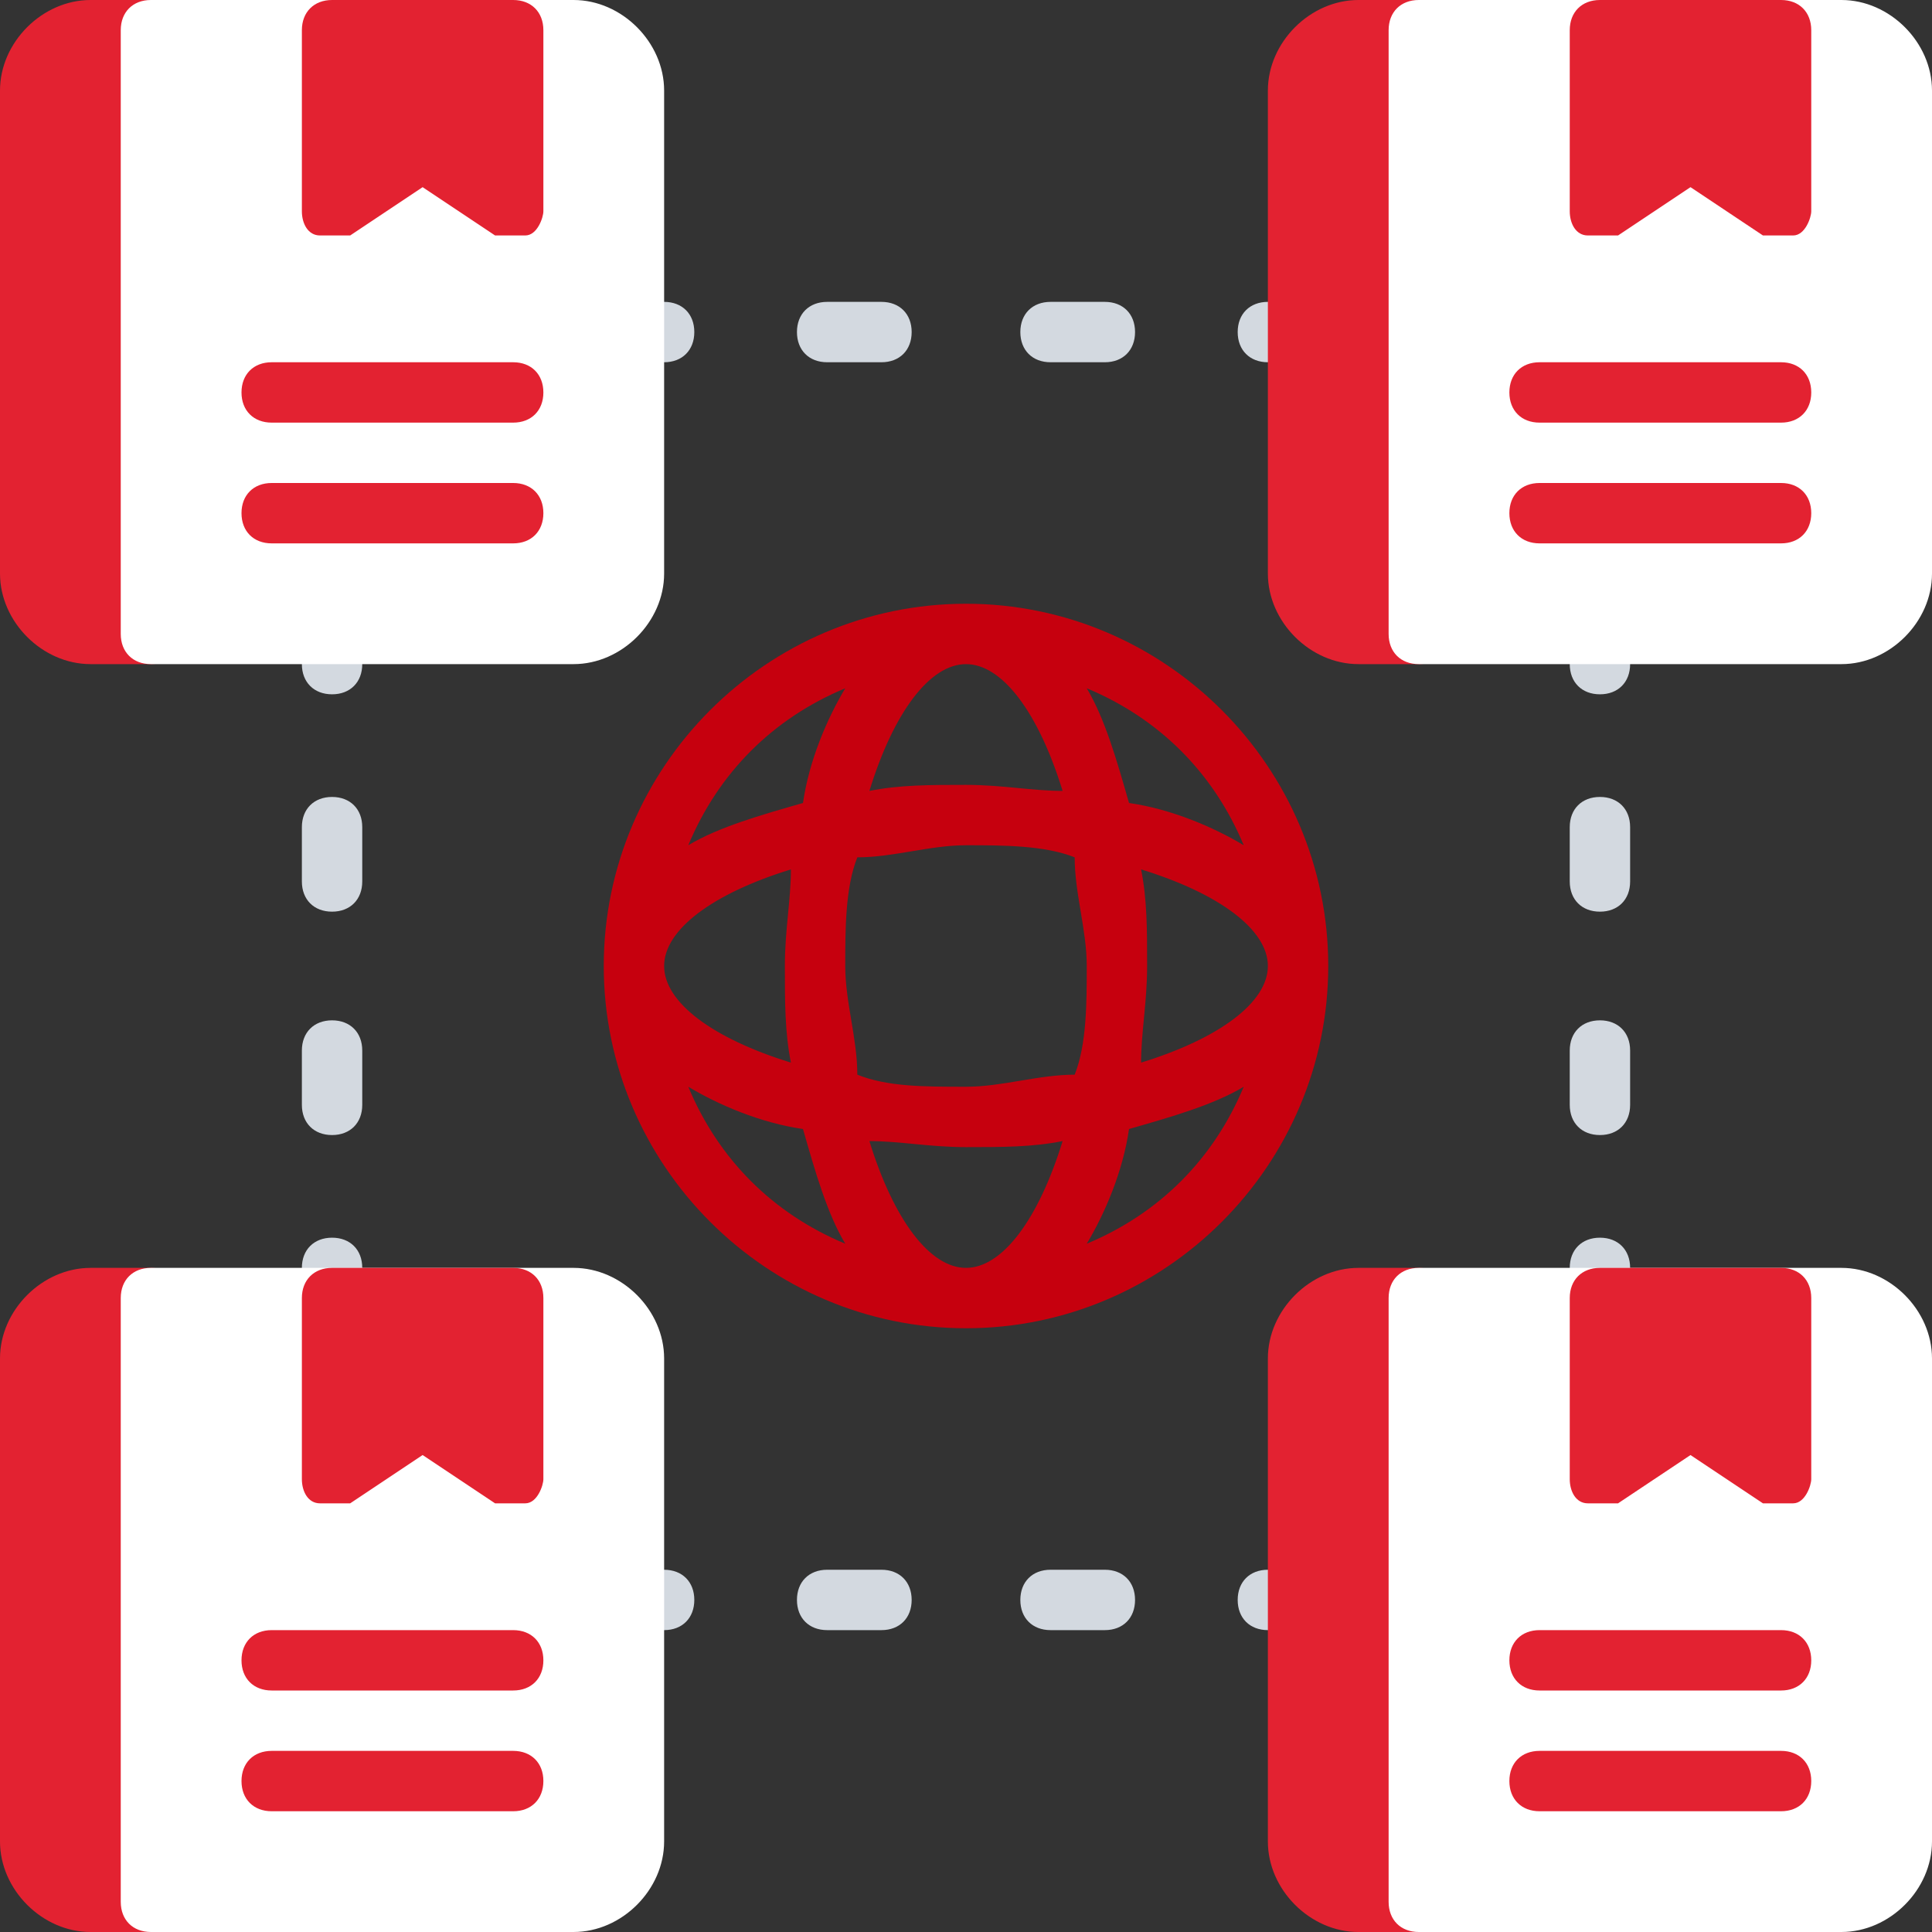
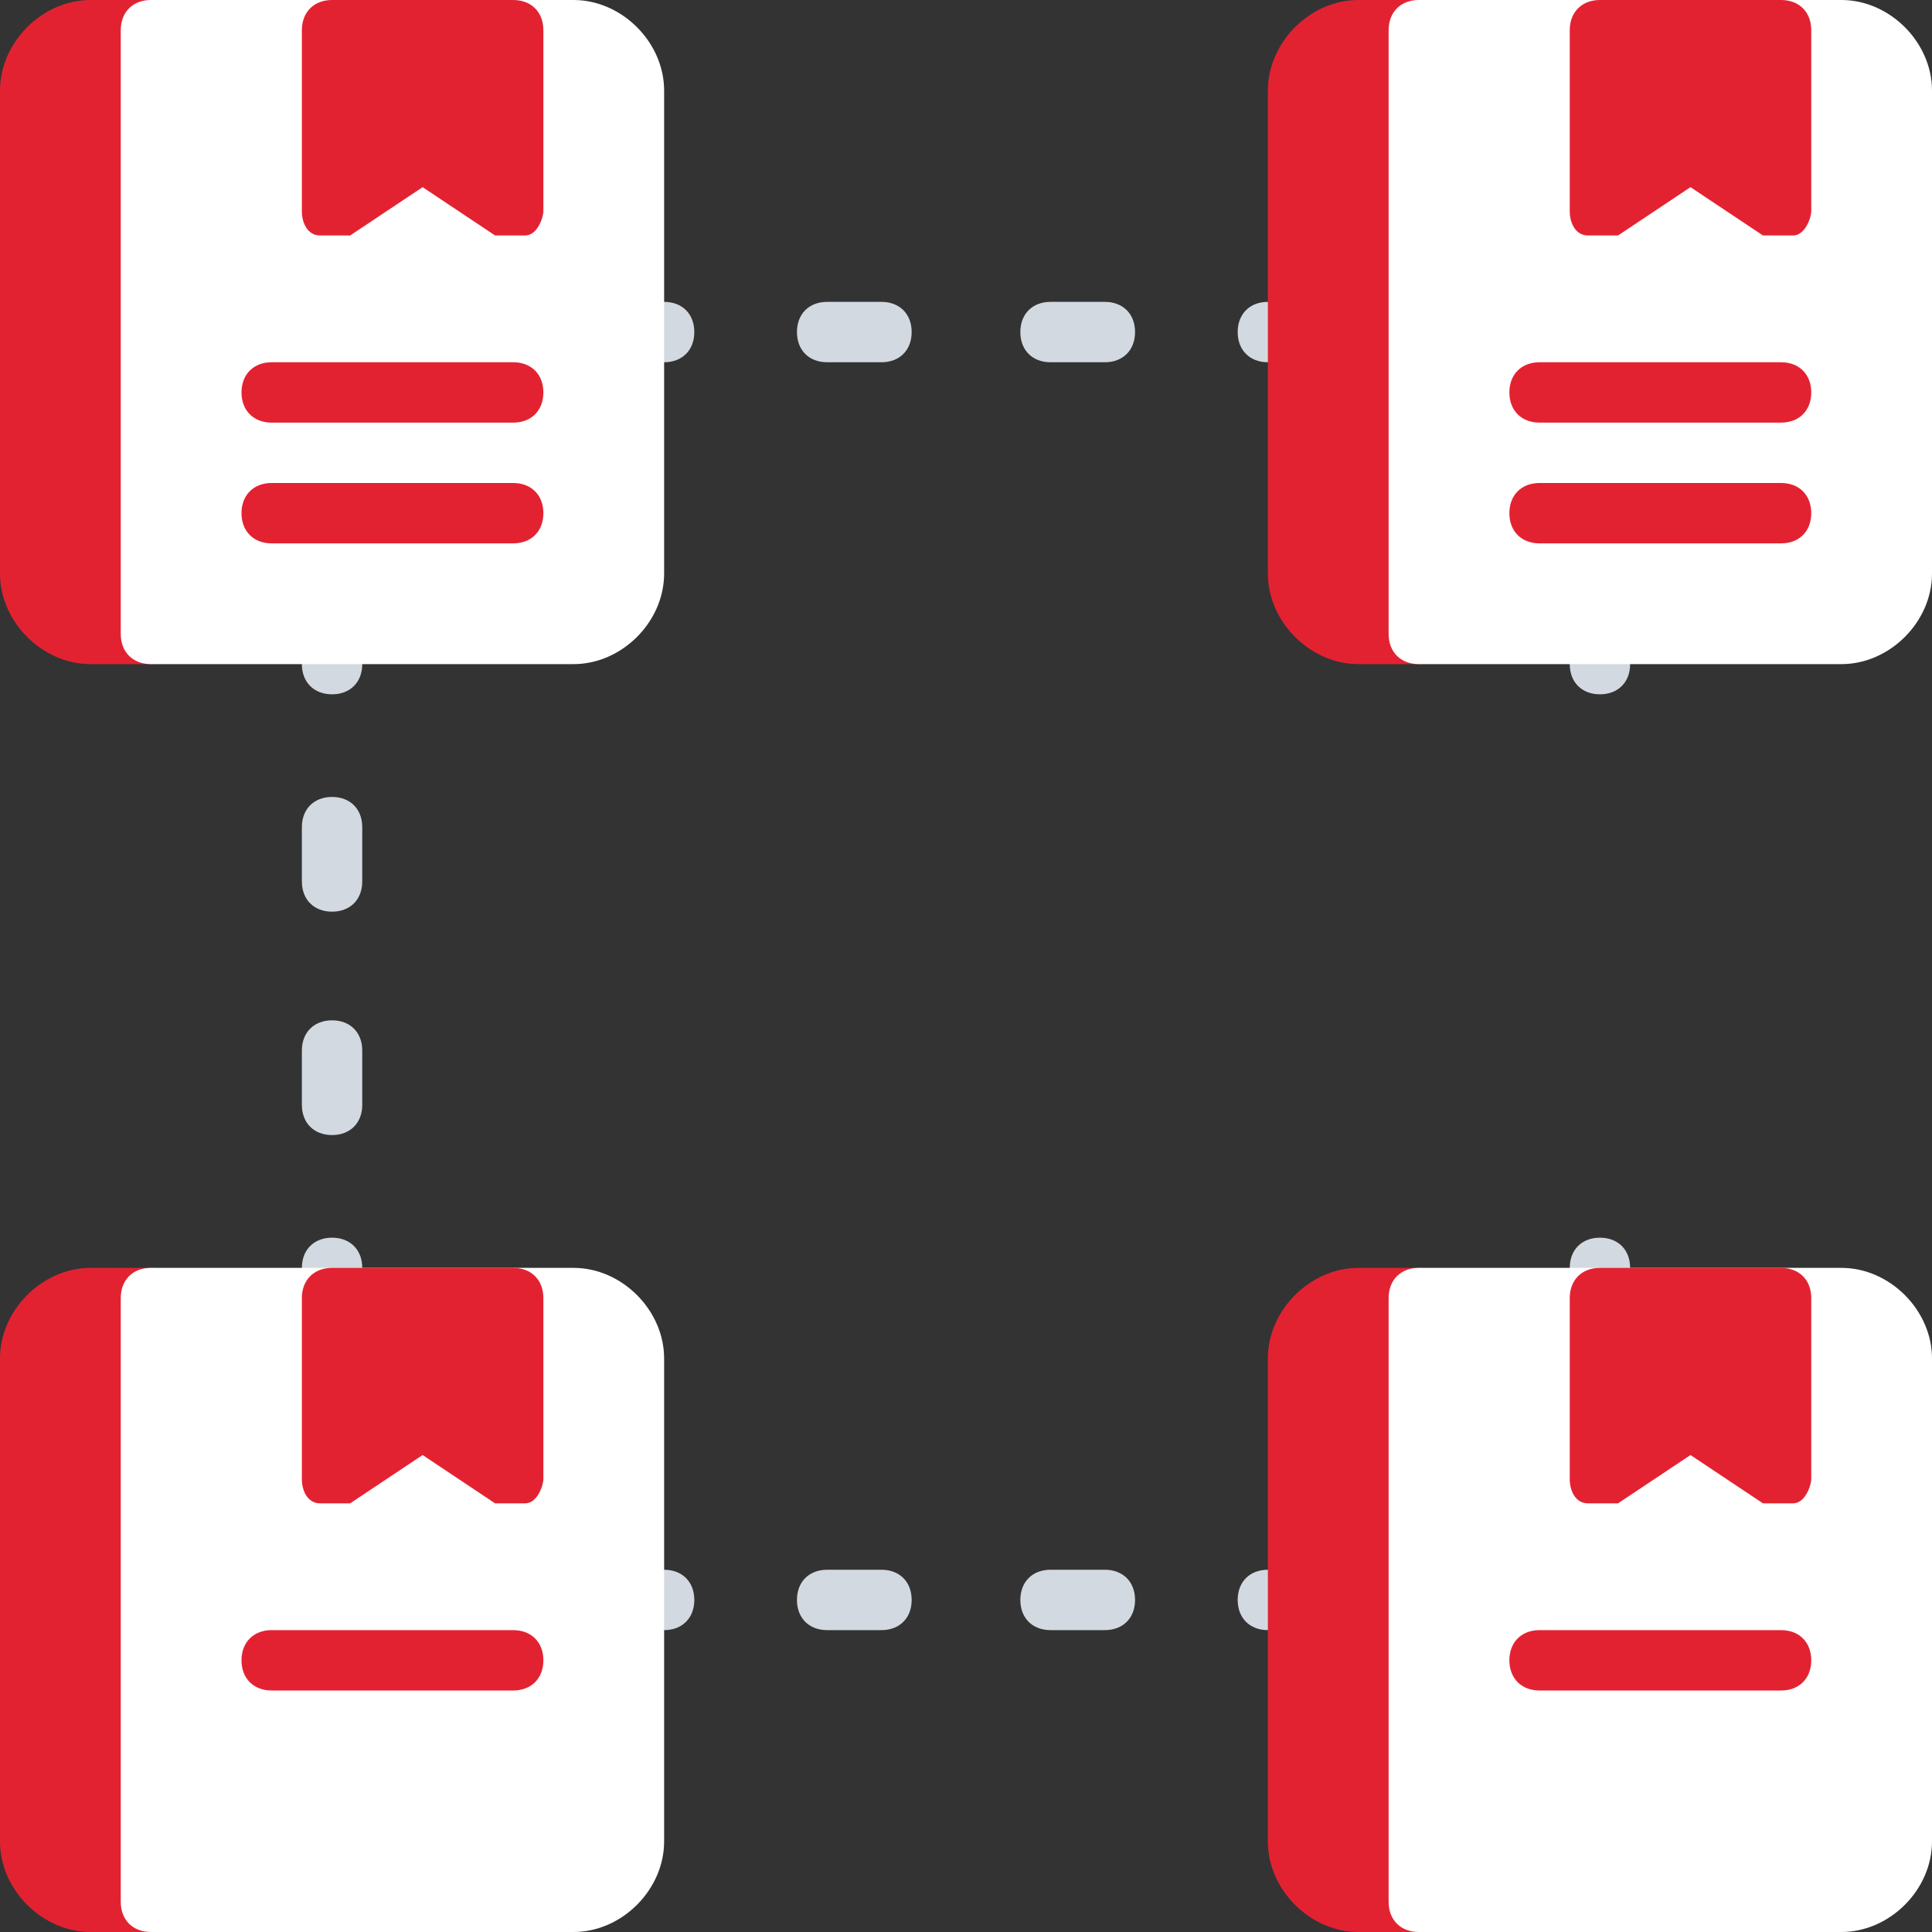
<svg xmlns="http://www.w3.org/2000/svg" id="connection" viewBox="0 0 32 32">
  <rect x="0" y="0" width="32" height="32" fill="#333333" stroke="none" />
-   <path d="M16,10c-3.3,0-6,2.7-6,6s2.7,6,6,6,6-2.7,6-6-2.7-6-6-6ZM18.9,17.6c0-.5.1-1,.1-1.6s0-1.1-.1-1.6c1.3.4,2.1,1,2.1,1.6s-.8,1.2-2.1,1.6ZM16,21c-.6,0-1.2-.8-1.6-2.1.5,0,1,.1,1.6.1s1.1,0,1.6-.1c-.4,1.3-1,2.1-1.6,2.1ZM16,18c-.7,0-1.3,0-1.8-.2,0-.6-.2-1.2-.2-1.8s0-1.3.2-1.8c.6,0,1.2-.2,1.8-.2s1.3,0,1.8.2c0,.6.2,1.2.2,1.8s0,1.3-.2,1.8c-.6,0-1.2.2-1.8.2ZM11,16c0-.6.8-1.2,2.1-1.6,0,.5-.1,1-.1,1.6s0,1.1.1,1.6c-1.3-.4-2.1-1-2.1-1.6ZM16,11c.6,0,1.2.8,1.6,2.1-.5,0-1-.1-1.6-.1s-1.1,0-1.6.1c.4-1.3,1-2.1,1.6-2.1ZM20.6,14c-.5-.3-1.2-.6-1.9-.7-.2-.7-.4-1.4-.7-1.9,1.2.5,2.1,1.4,2.6,2.6ZM14,11.4c-.3.5-.6,1.2-.7,1.9-.7.2-1.4.4-1.9.7.5-1.2,1.4-2.1,2.6-2.6ZM11.4,18c.5.3,1.2.6,1.9.7.2.7.4,1.4.7,1.9-1.2-.5-2.1-1.4-2.6-2.6ZM18,20.6c.3-.5.6-1.2.7-1.9.7-.2,1.4-.4,1.9-.7-.5,1.2-1.4,2.1-2.6,2.6Z" style="fill:#c6000e; stroke-width:0px;" />
  <path d="M5.5,22c-.3,0-.5-.2-.5-.5v-.5c0-.3.2-.5.5-.5s.5.2.5.5v.5c0,.3-.2.5-.5.5Z" style="fill:#d3d9e0; stroke-width:0px;" />
  <path d="M5.5,18.8c-.3,0-.5-.2-.5-.5v-.9c0-.3.2-.5.5-.5s.5.2.5.5v.9c0,.3-.2.5-.5.5ZM5.5,15.1c-.3,0-.5-.2-.5-.5v-.9c0-.3.2-.5.5-.5s.5.2.5.5v.9c0,.3-.2.5-.5.5Z" style="fill:#d3d9e0; stroke-width:0px;" />
  <path d="M5.5,11.5c-.3,0-.5-.2-.5-.5v-.5c0-.3.2-.5.5-.5s.5.2.5.5v.5c0,.3-.2.5-.5.5Z" style="fill:#d3d9e0; stroke-width:0px;" />
  <path d="M26.5,22c-.3,0-.5-.2-.5-.5v-.5c0-.3.2-.5.5-.5s.5.2.5.5v.5c0,.3-.2.5-.5.5Z" style="fill:#d3d9e0; stroke-width:0px;" />
-   <path d="M26.5,18.8c-.3,0-.5-.2-.5-.5v-.9c0-.3.2-.5.5-.5s.5.2.5.5v.9c0,.3-.2.5-.5.5ZM26.5,15.1c-.3,0-.5-.2-.5-.5v-.9c0-.3.2-.5.5-.5s.5.2.5.5v.9c0,.3-.2.5-.5.5Z" style="fill:#d3d9e0; stroke-width:0px;" />
  <path d="M26.5,11.5c-.3,0-.5-.2-.5-.5v-.5c0-.3.2-.5.5-.5s.5.2.5.5v.5c0,.3-.2.5-.5.5Z" style="fill:#d3d9e0; stroke-width:0px;" />
  <path d="M11,6h-.5c-.3,0-.5-.2-.5-.5s.2-.5.5-.5h.5c.3,0,.5.2.5.5s-.2.5-.5.5Z" style="fill:#d3d9e0; stroke-width:0px;" />
  <path d="M18.3,6h-.9c-.3,0-.5-.2-.5-.5s.2-.5.5-.5h.9c.3,0,.5.2.5.5s-.2.5-.5.5ZM14.6,6h-.9c-.3,0-.5-.2-.5-.5s.2-.5.5-.5h.9c.3,0,.5.2.5.5s-.2.5-.5.5Z" style="fill:#d3d9e0; stroke-width:0px;" />
  <path d="M21.5,6h-.5c-.3,0-.5-.2-.5-.5s.2-.5.5-.5h.5c.3,0,.5.2.5.5s-.2.5-.5.5Z" style="fill:#d3d9e0; stroke-width:0px;" />
  <path d="M11,27h-.5c-.3,0-.5-.2-.5-.5s.2-.5.5-.5h.5c.3,0,.5.2.5.5s-.2.5-.5.5Z" style="fill:#d3d9e0; stroke-width:0px;" />
  <path d="M18.3,27h-.9c-.3,0-.5-.2-.5-.5s.2-.5.5-.5h.9c.3,0,.5.2.5.5s-.2.5-.5.5ZM14.6,27h-.9c-.3,0-.5-.2-.5-.5s.2-.5.5-.5h.9c.3,0,.5.2.5.5s-.2.5-.5.5Z" style="fill:#d3d9e0; stroke-width:0px;" />
-   <path d="M21.5,27h-.5c-.3,0-.5-.2-.5-.5s.2-.5.5-.5h.5c.3,0,.5.2.5.5s-.2.5-.5.5Z" style="fill:#d3d9e0; stroke-width:0px;" />
+   <path d="M21.5,27h-.5c-.3,0-.5-.2-.5-.5s.2-.5.5-.5h.5s-.2.5-.5.5Z" style="fill:#d3d9e0; stroke-width:0px;" />
  <path d="M23.5,0h-1c-.8,0-1.5.7-1.5,1.5v8c0,.8.7,1.5,1.5,1.5h1c.3,0,.5-.2.5-.5V.5c0-.3-.2-.5-.5-.5Z" style="fill:#e32231; stroke-width:0px;" />
  <path d="M30.5,0h-7c-.3,0-.5.2-.5.5v10c0,.3.2.5.5.5h7c.8,0,1.5-.7,1.5-1.5V1.5c0-.8-.7-1.5-1.5-1.5Z" style="fill:#fff; stroke-width:0px;" />
  <path d="M29.5,7h-4c-.3,0-.5-.2-.5-.5s.2-.5.5-.5h4c.3,0,.5.2.5.5s-.2.5-.5.5Z" style="fill:#e32231; stroke-width:0px;" />
  <path d="M29.5,9h-4c-.3,0-.5-.2-.5-.5s.2-.5.5-.5h4c.3,0,.5.2.5.5s-.2.5-.5.5Z" style="fill:#e32231; stroke-width:0px;" />
  <path d="M29.5,0h-3c-.3,0-.5.2-.5.5v3c0,.2.1.4.3.4.2,0,.4,0,.5,0l1.2-.8,1.2.8c0,0,.2,0,.3,0s.2,0,.2,0c.2,0,.3-.3.3-.4V.5c0-.3-.2-.5-.5-.5Z" style="fill:#e32231; stroke-width:0px;" />
  <path d="M2.5,0h-1C.7,0,0,.7,0,1.5v8c0,.8.7,1.5,1.5,1.5h1c.3,0,.5-.2.5-.5V.5c0-.3-.2-.5-.5-.5Z" style="fill:#e32231; stroke-width:0px;" />
  <path d="M9.5,0H2.5c-.3,0-.5.2-.5.5v10c0,.3.2.5.5.5h7c.8,0,1.5-.7,1.5-1.5V1.5c0-.8-.7-1.5-1.5-1.5Z" style="fill:#fff; stroke-width:0px;" />
  <path d="M8.5,7h-4c-.3,0-.5-.2-.5-.5s.2-.5.5-.5h4c.3,0,.5.2.5.5s-.2.5-.5.5Z" style="fill:#e32231; stroke-width:0px;" />
  <path d="M8.5,9h-4c-.3,0-.5-.2-.5-.5s.2-.5.5-.5h4c.3,0,.5.2.5.5s-.2.5-.5.5Z" style="fill:#e32231; stroke-width:0px;" />
  <path d="M8.5,0h-3c-.3,0-.5.2-.5.5v3c0,.2.1.4.3.4.2,0,.4,0,.5,0l1.2-.8,1.2.8c0,0,.2,0,.3,0s.2,0,.2,0c.2,0,.3-.3.3-.4V.5c0-.3-.2-.5-.5-.5Z" style="fill:#e32231; stroke-width:0px;" />
  <path d="M23.5,21h-1c-.8,0-1.5.7-1.5,1.5v8c0,.8.7,1.5,1.5,1.5h1c.3,0,.5-.2.5-.5v-10c0-.3-.2-.5-.5-.5Z" style="fill:#e32231; stroke-width:0px;" />
  <path d="M30.5,21h-7c-.3,0-.5.2-.5.5v10c0,.3.2.5.5.5h7c.8,0,1.5-.7,1.5-1.5v-8c0-.8-.7-1.5-1.5-1.5Z" style="fill:#fff; stroke-width:0px;" />
  <path d="M29.5,28h-4c-.3,0-.5-.2-.5-.5s.2-.5.5-.5h4c.3,0,.5.2.5.5s-.2.5-.5.5Z" style="fill:#e32231; stroke-width:0px;" />
-   <path d="M29.5,30h-4c-.3,0-.5-.2-.5-.5s.2-.5.5-.5h4c.3,0,.5.2.5.5s-.2.5-.5.5Z" style="fill:#e32231; stroke-width:0px;" />
  <path d="M29.5,21h-3c-.3,0-.5.2-.5.5v3c0,.2.1.4.3.4.2,0,.4,0,.5,0l1.2-.8,1.2.8c0,0,.2,0,.3,0s.2,0,.2,0c.2,0,.3-.3.3-.4v-3c0-.3-.2-.5-.5-.5Z" style="fill:#e32231; stroke-width:0px;" />
  <path d="M2.5,21h-1c-.8,0-1.5.7-1.5,1.5v8c0,.8.7,1.5,1.5,1.5h1c.3,0,.5-.2.5-.5v-10c0-.3-.2-.5-.5-.5Z" style="fill:#e32231; stroke-width:0px;" />
  <path d="M9.5,21H2.5c-.3,0-.5.2-.5.5v10c0,.3.2.5.5.5h7c.8,0,1.5-.7,1.5-1.5v-8c0-.8-.7-1.5-1.5-1.5Z" style="fill:#fff; stroke-width:0px;" />
  <path d="M8.5,28h-4c-.3,0-.5-.2-.5-.5s.2-.5.5-.5h4c.3,0,.5.2.5.5s-.2.5-.5.5Z" style="fill:#e32231; stroke-width:0px;" />
-   <path d="M8.5,30h-4c-.3,0-.5-.2-.5-.5s.2-.5.5-.5h4c.3,0,.5.2.5.5s-.2.5-.5.5Z" style="fill:#e32231; stroke-width:0px;" />
  <path d="M8.5,21h-3c-.3,0-.5.2-.5.5v3c0,.2.1.4.3.4.2,0,.4,0,.5,0l1.2-.8,1.2.8c0,0,.2,0,.3,0s.2,0,.2,0c.2,0,.3-.3.3-.4v-3c0-.3-.2-.5-.5-.5Z" style="fill:#e32231; stroke-width:0px;" />
</svg>